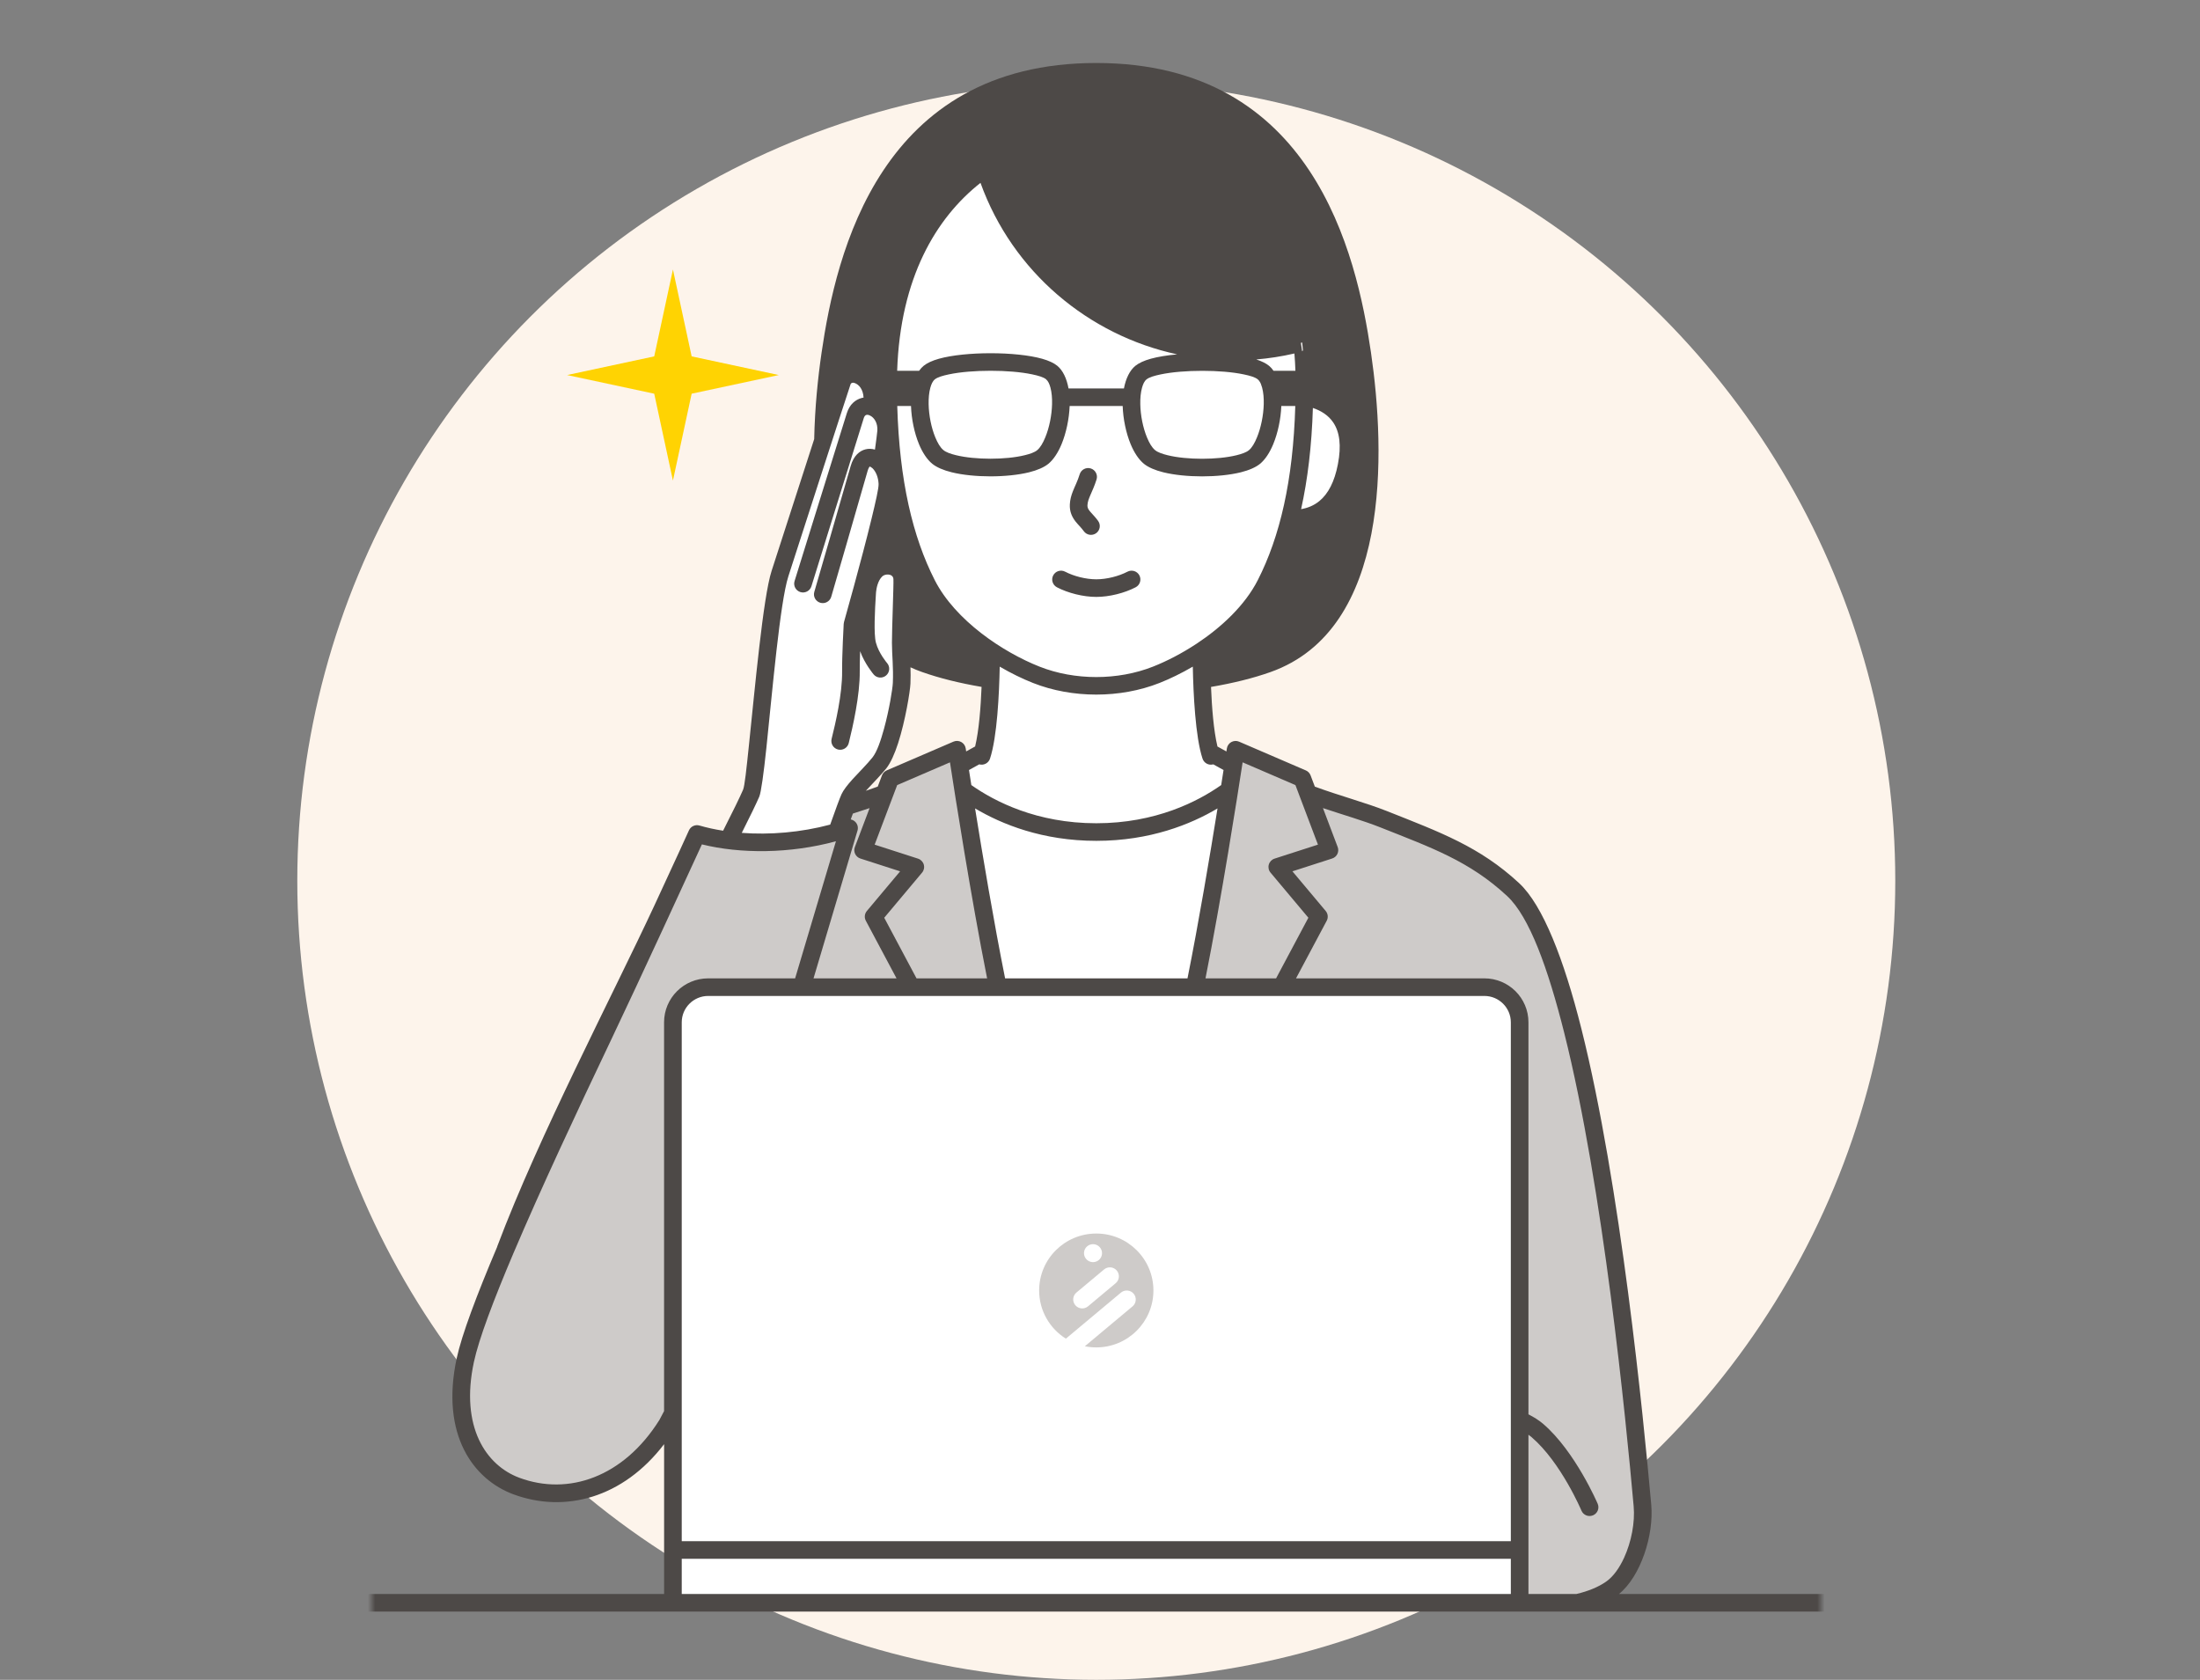
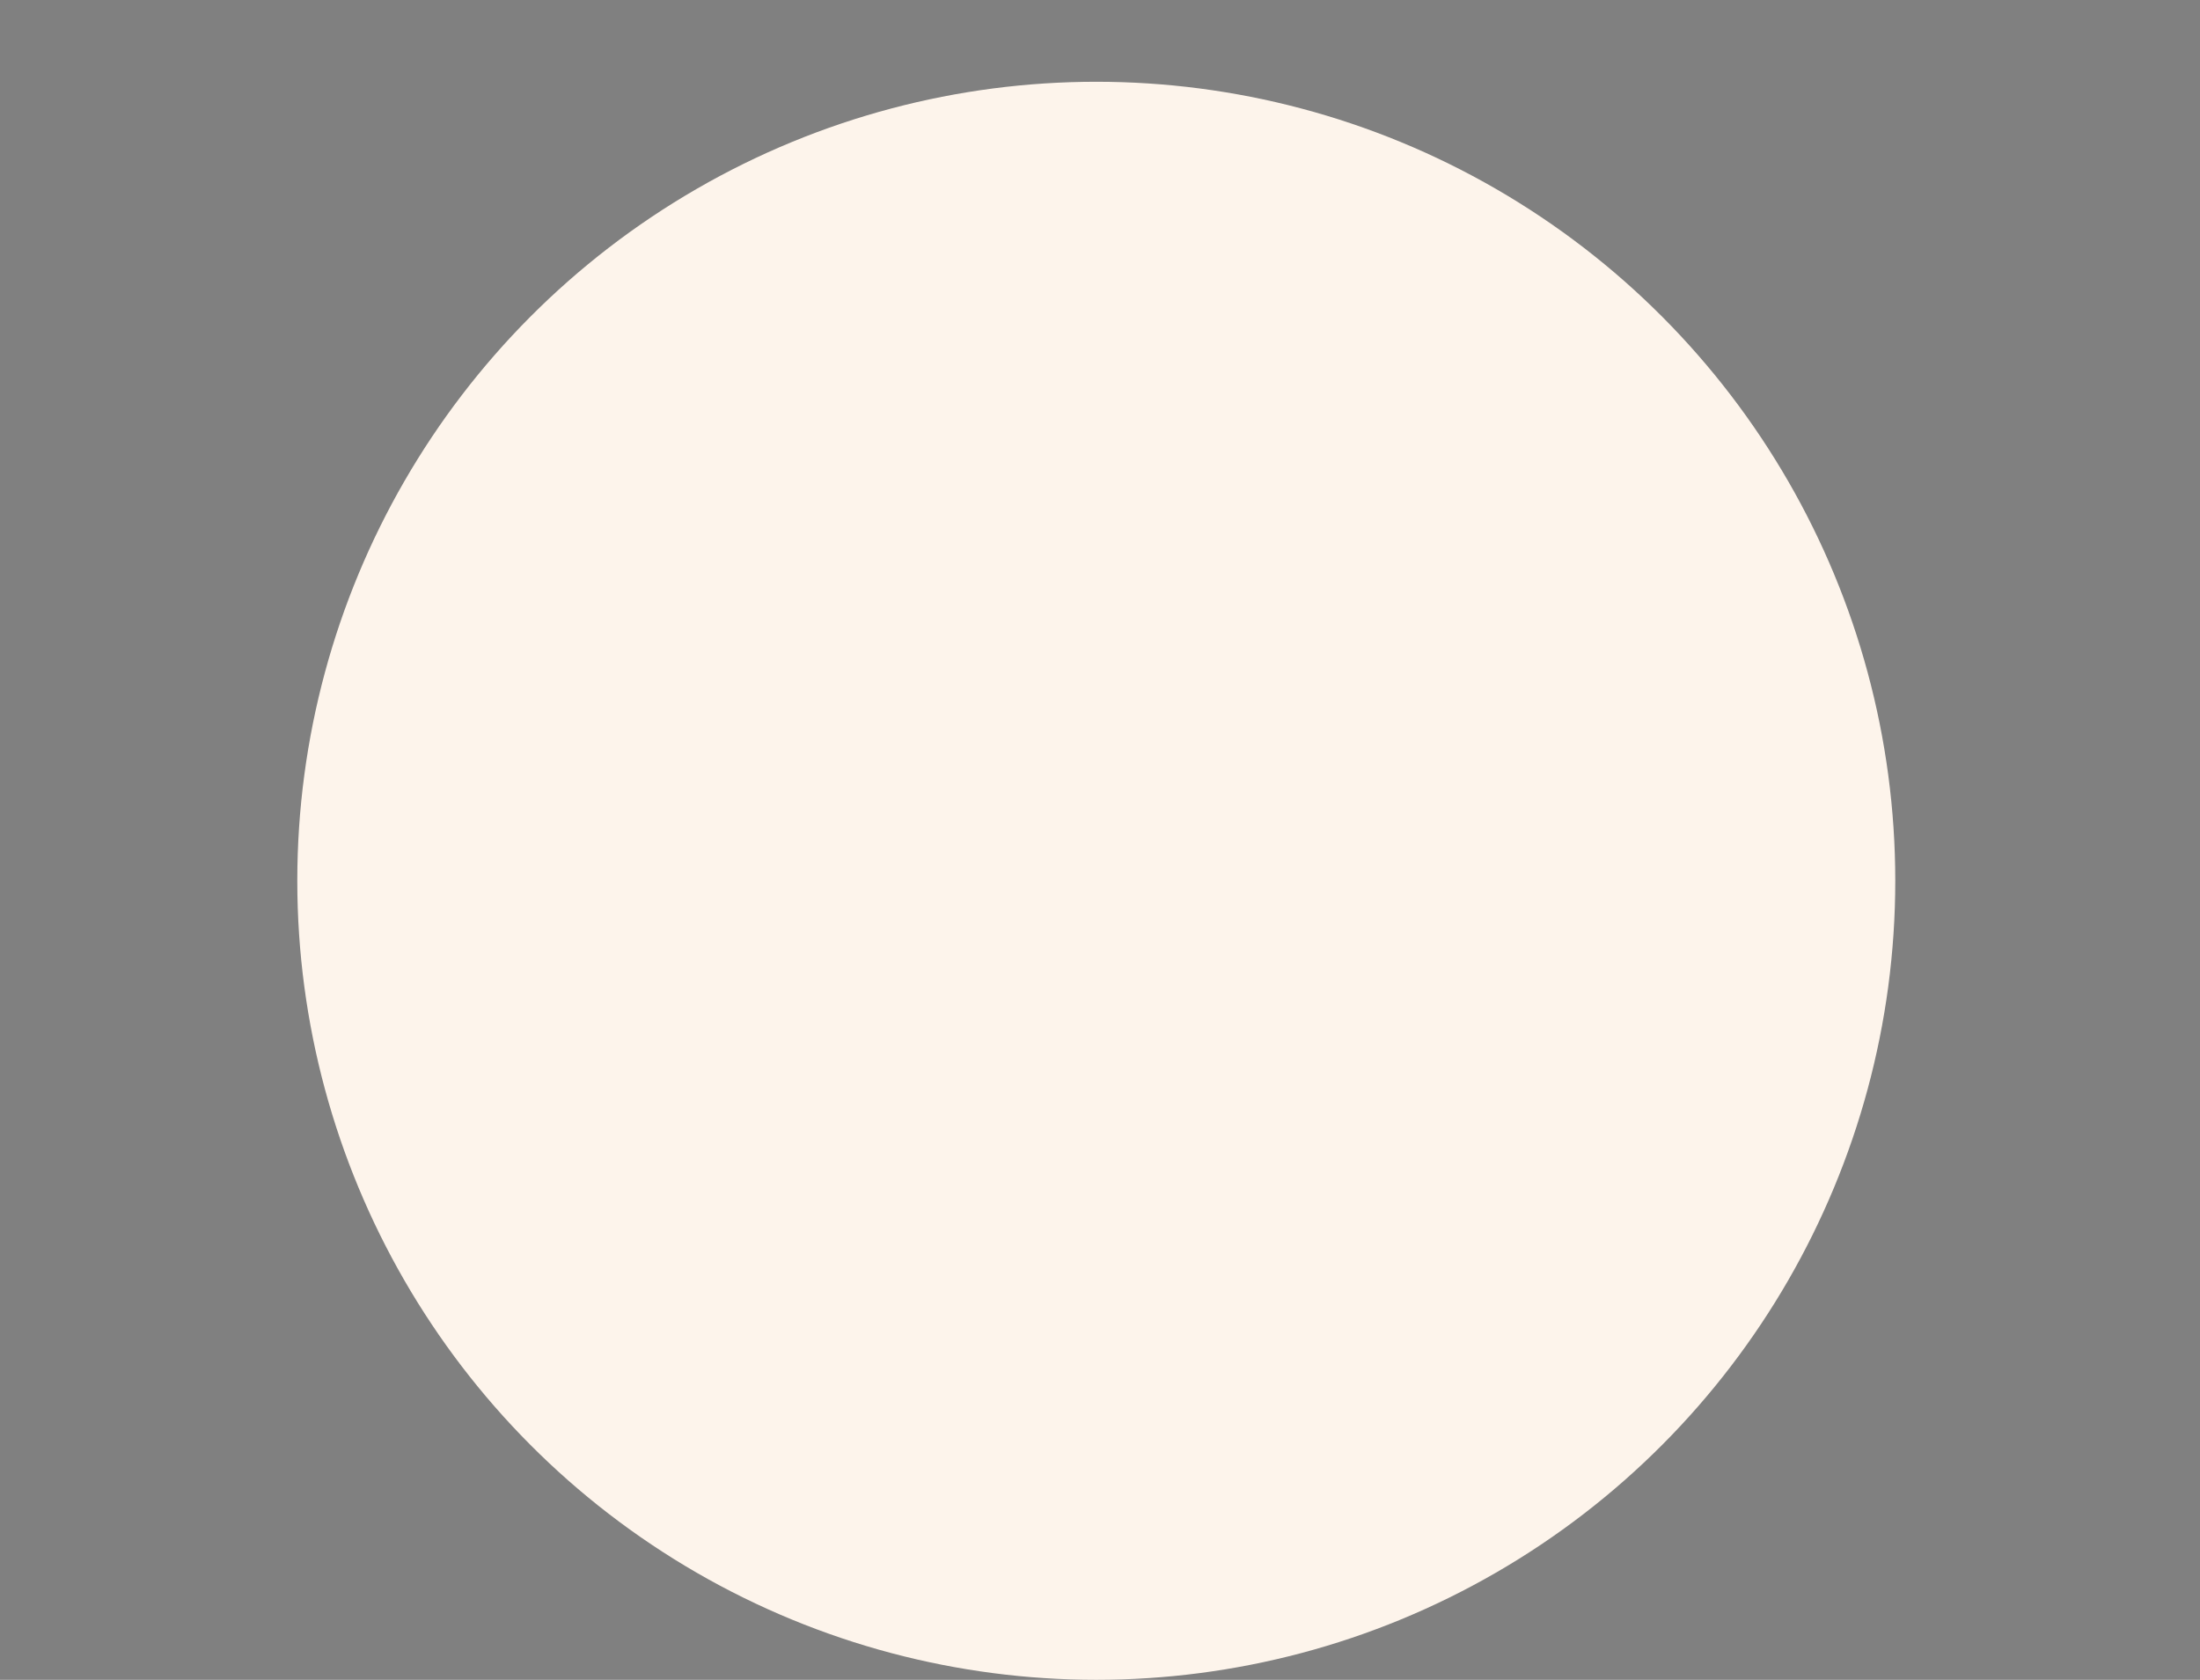
<svg xmlns="http://www.w3.org/2000/svg" width="296" height="226" viewBox="0 0 296 226" fill="none">
  <rect x="0" y="0" width="296" height="226" fill="#808080" stroke="none" />
  <circle cx="147.5" cy="118.5" r="107.5" fill="#FDF4EB" />
  <mask id="mask0_2064_3163" style="mask-type:alpha" maskUnits="userSpaceOnUse" x="50" y="0" width="195" height="226">
    <rect x="50" width="195" height="226" fill="#D9D9D9" />
  </mask>
  <g mask="url(#mask0_2064_3163)">
    <g clip-path="url(#clip0_2064_3163)">
      <path fill-rule="evenodd" clip-rule="evenodd" d="M90.541 36.257L93.059 47.947L104.783 50.458L93.059 52.968L90.541 64.659L88.022 52.968L76.298 50.458L88.022 47.947L90.541 36.257Z" fill="#FFD302" />
      <path fill-rule="evenodd" clip-rule="evenodd" d="M117.36 54.012C117.927 53.761 118.544 53.574 119.197 53.437H123.775C123.835 52.533 124.008 51.712 124.317 51.07H119.496C119.653 36.481 125.508 27.56 132.529 22.678C138.051 40.533 156.83 50.985 175.084 46.108L175.195 46.075C175.38 47.66 175.482 49.324 175.499 51.07H170.679C170.987 51.712 171.163 52.533 171.22 53.437H175.798C179.65 54.251 182.308 56.819 181.169 62.69C180.118 68.116 177.08 69.881 173.527 69.782C172.694 73.092 171.6 76.008 170.282 78.59C168.462 82.158 165.146 85.258 161.655 87.57C161.653 90.249 161.752 97.525 162.78 101.222L165.915 102.961L165.526 105.477L165.398 106.286C162.236 108.612 156.184 111.939 147.495 111.939C138.806 111.939 132.752 108.61 129.593 106.286L129.464 105.477L129.075 102.961L132.211 101.222C133.238 97.525 133.338 90.246 133.335 87.57C129.844 85.258 126.529 82.158 124.708 78.59C123.391 76.005 122.299 73.092 121.464 69.782C120.446 69.81 119.47 69.685 118.573 69.358C118.155 71.14 117.612 73.251 117.068 75.307C116.878 77.162 116.729 78.753 116.66 79.806C116.679 79.553 116.843 77.707 117.847 76.718C118.905 75.674 121.281 75.925 121.381 77.853C121.423 78.691 121.184 84.413 121.184 86.463C121.184 88.147 121.397 89.778 121.302 91.917C121.241 93.335 120.002 100.495 118.314 102.627C117.116 104.144 114.816 106.175 114.291 107.339C114.047 107.881 113.444 109.526 112.611 111.904C107.693 113.317 102.465 113.629 97.946 113.042C99.469 110.079 100.566 107.85 101.057 106.712C101.819 104.942 103.31 82.201 104.933 77.165C106.514 72.266 112.16 54.755 113.299 51.336C114.018 49.177 117.624 50.502 117.353 54.005L117.36 54.012Z" fill="white" />
      <path fill-rule="evenodd" clip-rule="evenodd" d="M129.602 106.291C132.763 108.617 138.816 111.942 147.5 111.942C156.184 111.942 162.236 108.617 165.398 106.291C164.375 112.806 162.543 123.966 160.741 132.811H134.259C132.457 123.966 130.625 112.808 129.602 106.291Z" fill="white" />
      <path fill-rule="evenodd" clip-rule="evenodd" d="M160.741 132.811C163.459 119.472 166.243 100.872 166.243 100.872L175.221 104.738L175.983 106.752C179.512 108.091 183.201 109.043 186.191 110.233C193.129 112.99 198.367 114.928 203.595 119.699C213.993 129.188 219.492 185.861 220.983 202.544C221.332 206.454 219.628 211.781 216.768 213.771C215.605 214.58 214.048 215.231 212.246 215.638H204.457V137.546C204.457 134.934 202.333 132.813 199.71 132.813H160.736L160.741 132.811ZM90.538 190.189C90.282 190.729 90.014 191.212 89.748 191.638C84.567 199.925 76.547 202.563 69.458 199.925C64.59 198.112 60.553 192.563 62.603 182.998C63.263 179.922 65.216 174.725 67.894 168.435C73.471 153.595 82.374 131.507 89.083 122.403C91.701 116.734 93.776 112.202 93.776 112.202C99.016 113.721 106.094 113.787 112.623 111.908C113.124 110.482 113.544 109.32 113.852 108.501C115.544 107.961 117.298 107.403 119.014 106.75L119.776 104.736L128.755 100.869C128.755 100.869 131.539 119.472 134.256 132.809H95.283C92.66 132.809 90.536 134.929 90.536 137.541V190.187L90.538 190.189Z" fill="#CECBC9" />
-       <path fill-rule="evenodd" clip-rule="evenodd" d="M204.462 137.544C204.462 134.931 202.338 132.811 199.715 132.811H95.285C92.662 132.811 90.538 134.931 90.538 137.544V215.635H204.462V137.544Z" fill="white" />
+       <path fill-rule="evenodd" clip-rule="evenodd" d="M204.462 137.544C204.462 134.931 202.338 132.811 199.715 132.811H95.285C92.662 132.811 90.538 134.931 90.538 137.544V215.635H204.462Z" fill="white" />
      <path d="M147.5 165.958C143.255 165.958 139.813 169.388 139.813 173.618C139.813 176.349 141.249 178.745 143.408 180.102L150.818 173.906C151.331 173.476 152.097 173.544 152.528 174.055C152.96 174.567 152.892 175.33 152.379 175.759L145.962 181.124C146.459 181.225 146.973 181.278 147.5 181.278C151.745 181.278 155.187 177.848 155.187 173.618C155.187 169.388 151.745 165.958 147.5 165.958ZM146.279 167.672C146.793 167.242 147.558 167.31 147.989 167.821C148.421 168.333 148.353 169.095 147.84 169.525C147.326 169.955 146.561 169.888 146.13 169.376C145.698 168.865 145.766 168.102 146.279 167.672ZM150.109 172.642L146.39 175.751C145.877 176.181 145.111 176.114 144.68 175.602C144.248 175.091 144.316 174.328 144.829 173.898L148.549 170.789C149.062 170.359 149.827 170.426 150.259 170.938C150.69 171.449 150.623 172.212 150.109 172.642Z" fill="#CECBC9" />
      <path fill-rule="evenodd" clip-rule="evenodd" d="M109.547 59.059C109.632 54.831 110.048 50.81 110.539 47.445C112.492 34.058 118.407 8.475 147.5 8.475C176.593 8.475 182.508 34.058 184.461 47.445C186.414 60.832 187.171 84.659 170.944 90.417C168.604 91.248 165.887 91.917 162.937 92.419C163.048 95.159 163.288 98.288 163.803 100.434L165.009 101.101L165.07 100.694C165.125 100.332 165.346 100.013 165.668 99.835C165.991 99.658 166.378 99.636 166.715 99.783L175.694 103.65C175.988 103.778 176.221 104.019 176.334 104.32L176.906 105.832C180.289 107.079 183.777 107.997 186.633 109.133C193.722 111.951 199.112 113.904 204.407 118.833C207.595 121.8 210.428 129.101 212.761 138.377C218.049 159.41 221.121 190.724 222.167 202.438C222.535 206.558 220.748 212.079 217.829 214.452H289.904C290.559 214.452 291.091 214.982 291.091 215.636C291.091 216.289 290.559 216.819 289.904 216.819H5.096C4.441 216.819 3.909 216.289 3.909 215.636C3.909 214.982 4.441 214.452 5.096 214.452H89.352V194.295C83.833 201.525 76.004 203.624 69.045 201.032C63.766 199.068 59.221 193.119 61.445 182.75C62.119 179.607 64.132 174.259 66.875 167.787C66.887 167.742 66.899 167.697 66.916 167.654C72.529 152.755 82.386 133.994 88.077 121.753C90.676 116.166 92.698 111.71 92.698 111.71C92.942 111.175 93.543 110.901 94.11 111.066C95.107 111.355 96.173 111.589 97.291 111.764C98.589 109.204 99.534 107.278 99.977 106.251C100.193 105.749 100.431 103.461 100.753 100.384C101.563 92.696 102.664 80.371 103.815 76.81C104.819 73.701 107.461 65.503 109.552 59.059H109.547ZM91.725 209.72V214.452H203.275V209.72H91.725ZM177.998 108.721L179.98 113.96C180.094 114.263 180.08 114.599 179.94 114.89C179.8 115.181 179.543 115.404 179.235 115.503L173.89 117.226L178.366 122.562C178.675 122.931 178.729 123.452 178.504 123.876L174.374 131.626H199.712C202.99 131.626 205.646 134.274 205.646 137.542V190.284C206.405 190.67 207.082 191.101 207.623 191.564C211.959 195.287 214.964 202.32 214.964 202.32C215.22 202.921 214.938 203.617 214.333 203.87C213.73 204.125 213.032 203.844 212.778 203.243C212.778 203.243 210.051 196.773 206.073 193.358C205.94 193.245 205.798 193.133 205.646 193.027V214.45H212.111C213.692 214.081 215.061 213.513 216.089 212.796C217.079 212.107 217.888 210.938 218.51 209.587C219.5 207.434 219.996 204.805 219.801 202.644C218.761 190.999 215.714 159.862 210.457 138.95C208.271 130.251 205.774 123.341 202.784 120.558C197.716 115.842 192.533 114.024 185.75 111.327C183.448 110.411 180.732 109.637 177.996 108.719L177.998 108.721ZM203.275 207.353V137.544C203.275 135.585 201.68 133.994 199.715 133.994H95.285C93.32 133.994 91.725 135.585 91.725 137.544V207.353H203.275ZM106.979 131.628C109.241 124.065 111.431 116.686 112.471 113.184C106.255 114.874 99.609 114.881 94.438 113.603C92.715 117.358 86.074 131.82 82.296 139.745C77.591 149.617 72.735 160.015 69.14 168.471L69.09 168.584C66.398 174.921 64.424 180.156 63.761 183.242C61.884 192.002 65.411 197.154 69.871 198.815C76.464 201.269 83.888 198.739 88.716 191.046L89.347 189.849V137.544C89.347 134.276 92.003 131.628 95.28 131.628H106.974H106.979ZM116.999 108.723C116.247 108.977 115.495 109.22 114.752 109.457L114.552 110.004L114.465 110.247C114.683 110.29 114.889 110.394 115.056 110.553C115.376 110.858 115.499 111.317 115.374 111.743C115.374 111.743 112.509 121.412 109.457 131.628H120.624L116.494 123.878C116.268 123.452 116.321 122.934 116.631 122.565L121.108 117.228L115.763 115.506C115.454 115.406 115.2 115.184 115.058 114.893C114.918 114.602 114.901 114.266 115.018 113.963L116.999 108.723ZM132.811 131.628C130.649 120.752 128.506 107.076 127.815 102.566L120.711 105.626L117.681 113.638L123.514 115.52C123.889 115.64 124.179 115.939 124.29 116.317C124.4 116.696 124.314 117.103 124.06 117.403L118.969 123.473L123.315 131.63H132.816L132.811 131.628ZM131.192 108.766C132.21 115.106 133.72 124.093 135.232 131.628H159.773C161.282 124.093 162.792 115.108 163.812 108.766C160.231 110.893 154.751 113.125 147.505 113.125C140.259 113.125 134.779 110.893 131.197 108.766H131.192ZM171.69 131.628L176.035 123.471L170.944 117.401C170.69 117.098 170.605 116.691 170.714 116.315C170.823 115.936 171.113 115.638 171.49 115.517L177.324 113.636L174.293 105.623L167.19 102.564C166.497 107.074 164.356 120.75 162.194 131.626H171.694L171.69 131.628ZM116.188 53.491C116.138 52.419 115.585 51.702 114.935 51.515C114.73 51.456 114.51 51.492 114.434 51.717C113.294 55.134 107.651 72.638 106.072 77.534C104.947 81.022 103.905 93.098 103.113 100.63C102.749 104.076 102.398 106.624 102.156 107.185C101.748 108.129 100.929 109.819 99.802 112.053C103.568 112.337 107.724 112.003 111.7 110.941C112.447 108.828 112.988 107.367 113.219 106.859C113.465 106.314 114.023 105.593 114.719 104.826C115.592 103.863 116.686 102.793 117.393 101.899C117.999 101.132 118.506 99.629 118.943 98.037C119.641 95.486 120.092 92.686 120.128 91.87C120.22 89.749 120.006 88.136 120.006 86.465C120.006 84.43 120.249 78.748 120.206 77.915C120.184 77.487 119.831 77.307 119.489 77.295C119.2 77.286 118.891 77.364 118.692 77.56C118.089 78.154 117.918 79.176 117.87 79.647L117.851 79.912C117.711 82.08 117.54 85.287 117.851 86.46C118.234 87.909 119.356 89.21 119.356 89.21C119.781 89.707 119.719 90.455 119.221 90.878C118.722 91.302 117.972 91.243 117.548 90.743C117.548 90.743 116.335 89.314 115.727 87.61C115.692 88.59 115.668 89.582 115.675 90.301C115.708 93.557 114.738 97.784 114.194 99.977C114.037 100.611 113.392 100.997 112.756 100.841C112.12 100.685 111.733 100.041 111.889 99.407C112.402 97.348 113.335 93.382 113.302 90.325C113.28 88.242 113.515 83.94 113.515 83.94C113.52 83.852 113.534 83.767 113.558 83.684C113.558 83.684 115.896 75.421 117.268 69.765C117.818 67.493 118.236 65.676 118.21 65.103C118.172 64.211 117.847 63.449 117.398 63.004C117.289 62.895 117.087 62.791 117.025 62.761C116.999 62.787 116.954 62.839 116.928 62.881C116.847 63.011 116.783 63.172 116.729 63.369C115.737 66.876 111.84 80.289 111.84 80.289C111.657 80.916 110.999 81.278 110.37 81.096C109.741 80.913 109.378 80.258 109.561 79.631C109.561 79.631 113.453 66.23 114.446 62.725C114.856 61.275 115.682 60.636 116.477 60.446C116.878 60.352 117.301 60.363 117.721 60.489C117.88 59.334 118.025 58.234 118.044 57.926C118.105 56.93 117.638 56.172 117.033 55.896C116.862 55.818 116.681 55.773 116.525 55.834C116.368 55.896 116.275 56.064 116.204 56.291C114.882 60.494 109.174 78.876 109.174 78.876C108.98 79.501 108.315 79.849 107.688 79.657C107.062 79.463 106.713 78.8 106.905 78.178C106.905 78.178 112.616 59.788 113.938 55.586C114.313 54.395 115.089 53.771 115.941 53.541C116.022 53.52 116.105 53.501 116.188 53.487V53.491ZM134.508 89.688C134.439 93.318 134.166 99.144 133.2 102.067C133.001 102.67 132.358 103.006 131.75 102.836L130.373 103.598C130.466 104.196 130.573 104.876 130.689 105.623C133.824 107.831 139.499 110.759 147.498 110.759C155.496 110.759 161.171 107.829 164.306 105.623C164.425 104.876 164.529 104.196 164.622 103.598L163.245 102.836C162.638 103.009 161.997 102.673 161.795 102.067C160.829 99.144 160.556 93.318 160.487 89.688C158.949 90.585 157.421 91.326 156.004 91.886C150.728 93.971 144.263 93.971 138.989 91.886C137.57 91.326 136.041 90.585 134.506 89.688H134.508ZM122.501 89.785C122.522 90.464 122.529 91.184 122.496 91.972C122.451 93.003 121.815 96.965 120.83 100.008C120.372 101.421 119.826 102.642 119.256 103.364C118.528 104.286 117.4 105.396 116.496 106.393C117.03 106.21 117.564 106.023 118.096 105.827L118.668 104.315C118.782 104.014 119.012 103.773 119.309 103.645L128.287 99.778C128.624 99.634 129.014 99.653 129.334 99.831C129.657 100.008 129.877 100.327 129.932 100.689L129.994 101.096L131.199 100.429C131.714 98.285 131.957 95.157 132.066 92.414C129.113 91.912 126.398 91.24 124.058 90.412C123.521 90.223 123.002 90.012 122.503 89.78L122.501 89.785ZM151.055 54.62H143.916C143.847 56.371 143.451 58.25 142.834 59.746C142.357 60.908 141.733 61.842 141.059 62.396C140.494 62.86 139.589 63.262 138.462 63.541C137.002 63.901 135.132 64.088 133.26 64.088C131.387 64.088 129.514 63.904 128.048 63.541C126.918 63.265 126.011 62.865 125.439 62.403C124.753 61.847 124.122 60.91 123.643 59.748C123.025 58.253 122.631 56.374 122.572 54.623H120.721C121.01 64.673 122.798 72.226 125.769 78.057C128.536 83.483 134.947 87.745 139.865 89.688C144.597 91.558 150.398 91.558 155.13 89.688C156.965 88.964 159.006 87.916 160.99 86.607H160.993C164.325 84.404 167.491 81.46 169.226 78.057C172.198 72.226 173.985 64.673 174.274 54.623H172.395C172.326 56.374 171.929 58.253 171.312 59.748C170.835 60.91 170.211 61.845 169.537 62.398C168.972 62.862 168.068 63.265 166.941 63.544C165.481 63.904 163.611 64.091 161.738 64.091C159.865 64.091 157.993 63.906 156.526 63.544C155.396 63.267 154.49 62.867 153.918 62.406C153.232 61.849 152.6 60.912 152.121 59.751C151.504 58.255 151.11 56.376 151.051 54.625L151.055 54.62ZM142.203 79.011C143.693 79.787 145.734 80.308 147.5 80.308C149.266 80.308 151.307 79.787 152.797 79.011C153.379 78.708 153.602 77.993 153.301 77.413C152.997 76.834 152.28 76.611 151.699 76.912C150.519 77.527 148.9 77.939 147.502 77.939C146.104 77.939 144.486 77.527 143.306 76.912C142.725 76.609 142.008 76.834 141.704 77.413C141.4 77.993 141.626 78.708 142.207 79.011H142.203ZM147.754 70.092C147.441 69.652 147.082 69.292 146.767 68.932C146.527 68.658 146.294 68.397 146.313 67.967C146.337 67.493 146.501 67.089 146.691 66.644C146.954 66.029 147.272 65.361 147.538 64.502C147.73 63.878 147.379 63.215 146.752 63.023C146.126 62.832 145.461 63.182 145.269 63.807C144.979 64.748 144.609 65.435 144.353 66.09C144.127 66.665 143.973 67.226 143.942 67.851C143.895 68.838 144.225 69.54 144.723 70.179C145.046 70.593 145.466 70.97 145.82 71.464C146.199 71.997 146.942 72.12 147.474 71.741C148.008 71.362 148.131 70.622 147.752 70.092H147.754ZM176.643 54.885C176.484 60.02 175.94 64.528 175.058 68.501C175.967 68.345 176.809 67.998 177.535 67.394C178.701 66.426 179.548 64.834 180.006 62.465C180.495 59.942 180.243 58.118 179.384 56.842C178.743 55.891 177.782 55.273 176.641 54.885H176.643ZM169.57 51.485C169.478 51.305 169.366 51.153 169.226 51.037C168.868 50.744 168.196 50.55 167.363 50.375C165.825 50.048 163.793 49.89 161.762 49.89C159.73 49.89 157.694 50.048 156.149 50.375C155.306 50.552 154.627 50.749 154.259 51.044C153.96 51.286 153.785 51.693 153.652 52.169C153.474 52.812 153.405 53.574 153.422 54.374C153.45 55.891 153.78 57.543 154.319 58.847C154.625 59.587 154.981 60.212 155.418 60.567C155.781 60.86 156.379 61.069 157.1 61.246C158.406 61.568 160.077 61.722 161.743 61.722C163.409 61.722 165.075 61.566 166.373 61.246C167.083 61.071 167.674 60.865 168.03 60.574C168.462 60.219 168.813 59.592 169.119 58.849C169.656 57.545 169.993 55.889 170.031 54.369C170.05 53.567 169.988 52.805 169.815 52.161C169.765 51.979 169.71 51.809 169.646 51.65C169.618 51.598 169.592 51.544 169.57 51.487V51.485ZM140.745 51.035C141.037 51.276 141.206 51.681 141.334 52.154C141.507 52.798 141.569 53.562 141.55 54.362C141.512 55.881 141.177 57.538 140.638 58.842C140.332 59.585 139.979 60.212 139.549 60.567C139.193 60.86 138.604 61.064 137.892 61.239C136.594 61.561 134.928 61.715 133.262 61.715C131.596 61.715 129.925 61.559 128.62 61.239C127.9 61.062 127.302 60.856 126.939 60.56C126.502 60.207 126.146 59.58 125.84 58.84C125.302 57.538 124.972 55.884 124.943 54.367C124.929 53.567 124.995 52.805 125.173 52.161C125.306 51.686 125.482 51.279 125.781 51.037C126.149 50.742 126.828 50.545 127.67 50.368C129.215 50.041 131.249 49.883 133.283 49.883C135.317 49.883 137.347 50.041 138.885 50.368C139.718 50.545 140.389 50.737 140.748 51.03L140.745 51.035ZM158.361 47.67C146.456 45.091 136.241 36.595 131.921 24.602C125.923 29.337 121.127 37.39 120.709 49.887H123.659C123.844 49.622 124.053 49.393 124.283 49.206C124.73 48.846 125.434 48.512 126.341 48.262C128.088 47.774 130.684 47.523 133.281 47.523C135.877 47.523 138.472 47.776 140.209 48.264C141.116 48.517 141.818 48.853 142.257 49.215C143.009 49.835 143.522 50.926 143.764 52.258H151.221C151.475 50.924 152 49.831 152.767 49.211C153.213 48.851 153.918 48.517 154.824 48.266C155.79 47.997 157.02 47.8 158.363 47.677L158.361 47.67ZM174.153 47.559C172.442 47.954 170.731 48.219 169.029 48.361C169.772 48.6 170.356 48.893 170.74 49.211C170.966 49.395 171.168 49.622 171.348 49.887H174.291C174.265 49.095 174.22 48.318 174.156 47.559H174.153ZM175.307 47.138L175.198 47.261L175.031 46.125L175.086 46.111L175.198 46.077C175.238 46.428 175.276 46.78 175.307 47.138Z" fill="#4D4947" />
    </g>
  </g>
  <defs>
    <clipPath id="clip0_2064_3163">
-       <rect width="287.182" height="208.344" fill="white" transform="translate(3.909 8.475)" />
-     </clipPath>
+       </clipPath>
  </defs>
</svg>